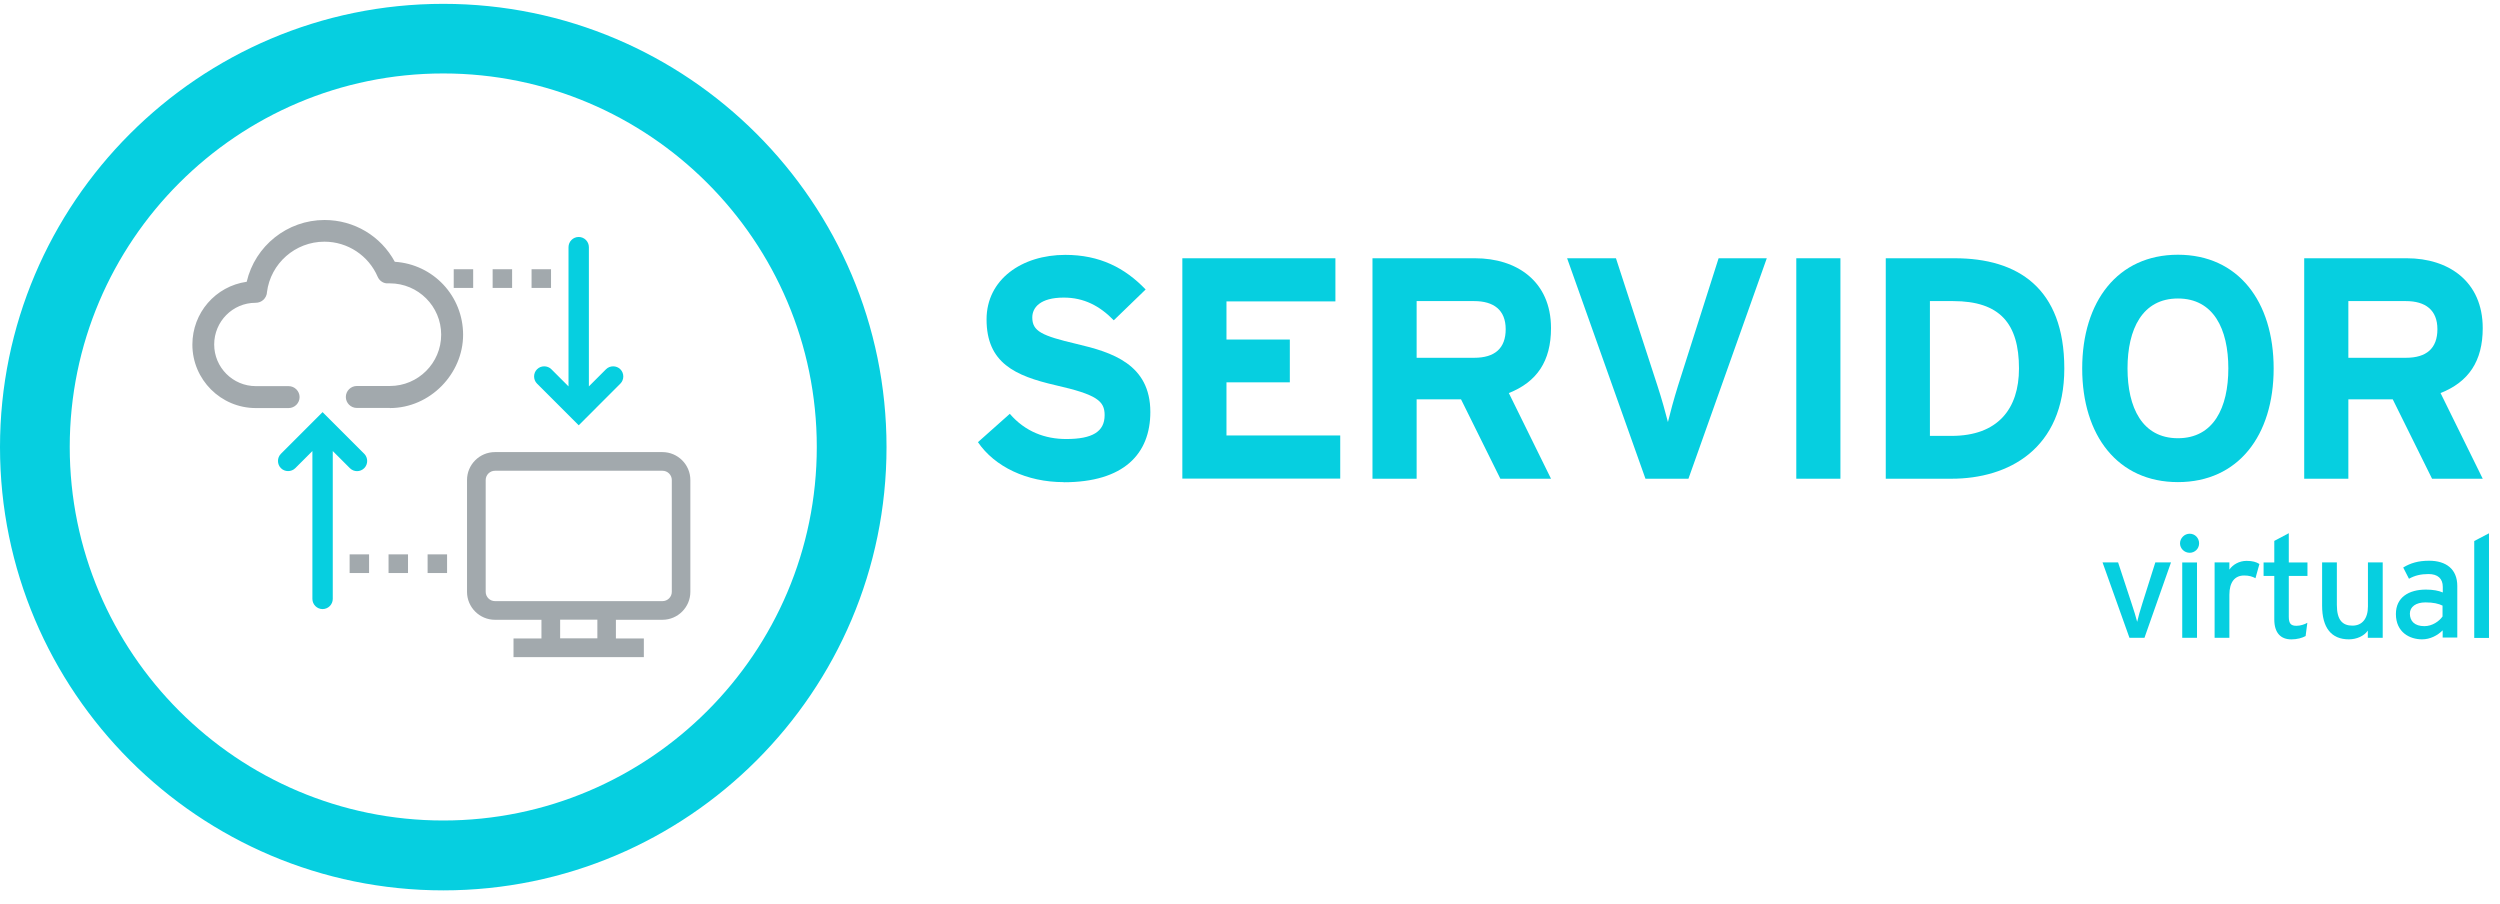
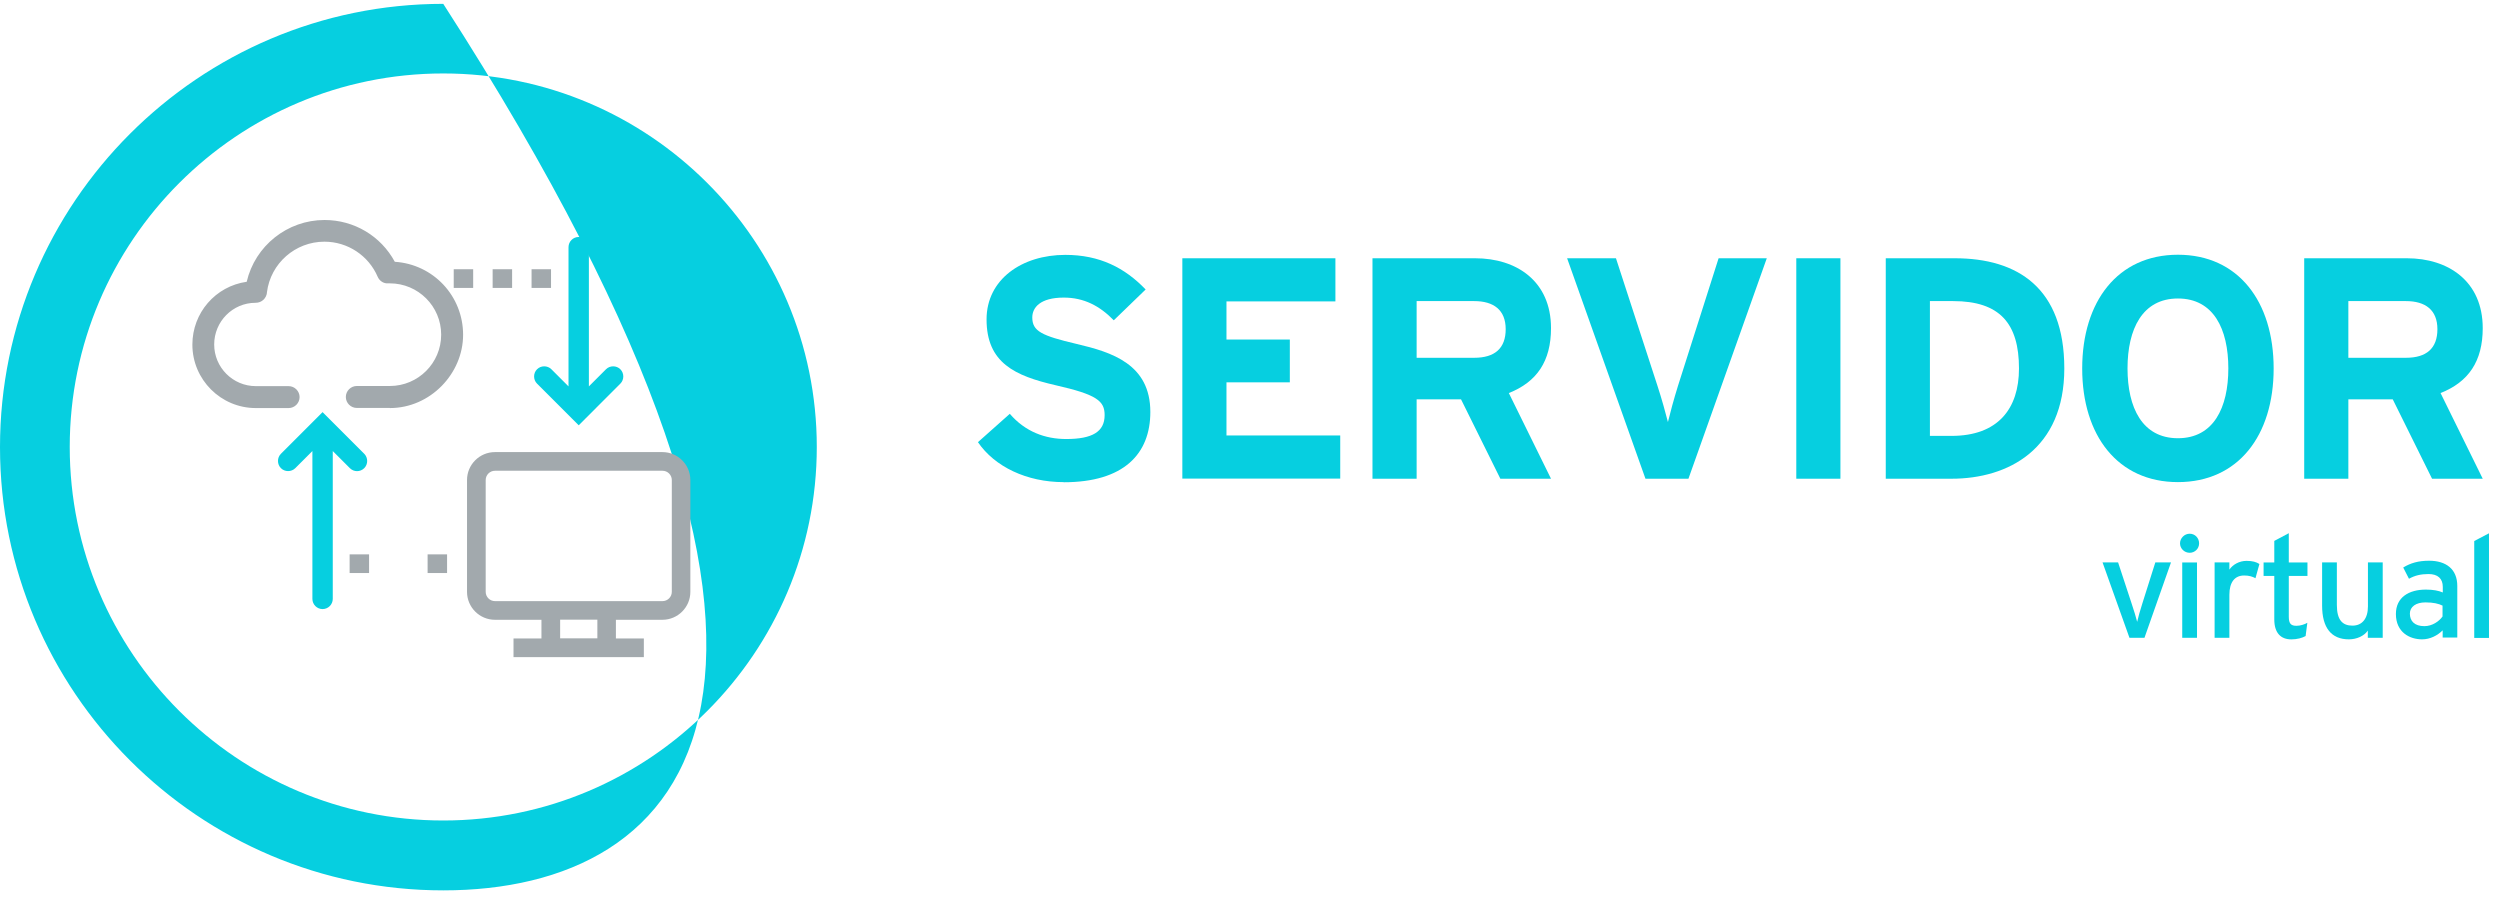
<svg xmlns="http://www.w3.org/2000/svg" width="141" height="51" viewBox="0 0 141 51" fill="none">
  <path d="M59.988 27.192C57.911 27.192 56.099 26.323 55.156 24.938L56.953 23.339C57.823 24.349 58.942 24.761 60.136 24.761C61.609 24.761 62.301 24.349 62.301 23.413C62.301 22.617 61.874 22.257 59.532 21.726C57.241 21.196 55.642 20.467 55.642 18.014C55.642 15.76 57.631 14.375 60.084 14.375C62.021 14.375 63.443 15.104 64.614 16.327L62.817 18.065C62.021 17.248 61.13 16.784 59.996 16.784C58.662 16.784 58.221 17.351 58.221 17.903C58.221 18.684 58.751 18.934 60.725 19.399C62.699 19.863 64.879 20.533 64.879 23.236C64.879 25.601 63.384 27.199 59.996 27.199L59.988 27.192Z" fill="#06CFE0" />
  <path d="M66.684 27V14.566H75.317V16.997H69.173V19.148H72.746V21.564H69.173V24.562H75.589V26.993H66.691L66.684 27Z" fill="#06CFE0" />
  <path d="M84.62 27L82.402 22.522H79.898V27H77.408V14.566H83.198C85.54 14.566 87.477 15.863 87.477 18.507C87.477 20.371 86.682 21.542 85.098 22.168L87.477 27H84.62ZM83.146 16.982H79.898V20.179H83.146C84.303 20.179 84.921 19.649 84.921 18.566C84.921 17.483 84.244 16.982 83.146 16.982Z" fill="#06CFE0" />
  <path d="M95.22 27H92.804L88.385 14.566H91.14L93.482 21.763C93.71 22.455 93.961 23.361 94.071 23.803C94.182 23.339 94.41 22.492 94.638 21.763L96.929 14.566H99.647L95.228 27H95.22Z" fill="#06CFE0" />
  <path d="M101.311 27V14.566H103.8V27H101.311Z" fill="#06CFE0" />
  <path d="M110.07 27H106.357V14.566H110.247C113.797 14.566 116.427 16.238 116.427 20.783C116.427 25.328 113.267 27 110.07 27ZM110.158 16.982H108.847V24.584H110.07C112.677 24.584 113.871 23.059 113.871 20.783C113.871 18.242 112.788 16.982 110.158 16.982Z" fill="#06CFE0" />
  <path d="M122.835 27.191C119.439 27.191 117.436 24.562 117.436 20.783C117.436 17.004 119.439 14.367 122.835 14.367C126.23 14.367 128.234 16.997 128.234 20.783C128.234 24.569 126.23 27.191 122.835 27.191ZM122.835 16.835C120.831 16.835 119.992 18.558 119.992 20.776C119.992 22.993 120.824 24.716 122.835 24.716C124.846 24.716 125.678 22.993 125.678 20.776C125.678 18.558 124.846 16.835 122.835 16.835Z" fill="#06CFE0" />
  <path d="M137.168 27L134.951 22.522H132.447V27H129.957V14.566H135.747C138.089 14.566 140.026 15.863 140.026 18.507C140.026 20.371 139.231 21.542 137.647 22.168L140.026 27H137.168ZM135.695 16.982H132.447V20.179H135.695C136.852 20.179 137.47 19.649 137.47 18.566C137.47 17.483 136.793 16.982 135.695 16.982Z" fill="#06CFE0" />
  <path d="M120.934 35.971H120.101L118.584 31.721H119.461L120.219 34.026C120.359 34.439 120.477 34.837 120.536 35.072C120.588 34.837 120.698 34.439 120.831 34.026L121.56 31.721H122.444L120.948 35.971H120.934Z" fill="#06CFE0" />
  <path d="M123.498 31.177C123.196 31.177 122.953 30.934 122.953 30.647C122.953 30.359 123.196 30.102 123.498 30.102C123.8 30.102 124.029 30.345 124.029 30.647C124.029 30.949 123.785 31.177 123.498 31.177ZM123.078 35.972V31.722H123.911V35.972H123.078Z" fill="#06CFE0" />
  <path d="M127.21 32.612C127.033 32.517 126.849 32.458 126.569 32.458C126.046 32.458 125.737 32.826 125.737 33.548V35.971H124.904V31.721H125.737V32.126C125.928 31.846 126.289 31.633 126.709 31.633C127.048 31.633 127.261 31.699 127.431 31.81L127.21 32.605V32.612Z" fill="#06CFE0" />
  <path d="M130.045 35.869C129.846 35.98 129.559 36.061 129.228 36.061C128.638 36.061 128.27 35.7 128.27 34.934V32.481H127.666V31.722H128.27V30.507L129.088 30.072V31.722H130.141V32.481H129.088V34.786C129.088 35.184 129.22 35.295 129.522 35.295C129.743 35.295 129.986 35.214 130.134 35.125L130.038 35.862L130.045 35.869Z" fill="#06CFE0" />
  <path d="M133.545 35.971V35.566C133.331 35.875 132.911 36.059 132.477 36.059C131.49 36.059 130.967 35.411 130.967 34.159V31.721H131.799V34.122C131.799 34.976 132.123 35.286 132.676 35.286C133.228 35.286 133.552 34.888 133.552 34.203V31.721H134.385V35.971H133.552H133.545Z" fill="#06CFE0" />
  <path d="M137.766 35.971V35.551C137.471 35.846 137.059 36.059 136.602 36.059C135.917 36.059 135.129 35.669 135.129 34.63C135.129 33.688 135.858 33.253 136.823 33.253C137.221 33.253 137.538 33.312 137.773 33.415V33.098C137.773 32.634 137.493 32.376 136.97 32.376C136.536 32.376 136.197 32.457 135.866 32.642L135.541 32.008C135.947 31.758 136.396 31.625 137 31.625C137.95 31.625 138.591 32.089 138.591 33.047V35.956H137.773L137.766 35.971ZM137.766 34.159C137.538 34.048 137.25 33.975 136.794 33.975C136.263 33.975 135.917 34.218 135.917 34.608C135.917 35.028 136.182 35.315 136.735 35.315C137.177 35.315 137.567 35.043 137.759 34.77V34.166L137.766 34.159Z" fill="#06CFE0" />
  <path d="M139.547 35.971V30.513L140.379 30.078V35.978H139.547V35.971Z" fill="#06CFE0" />
-   <path d="M25 50.217C11.211 50.217 0 38.998 0 25.217C0 11.435 11.211 0.217 25 0.217C38.789 0.217 50 11.428 50 25.217C50 39.006 38.789 50.217 25 50.217ZM25 4.143C13.384 4.143 3.933 13.593 3.933 25.209C3.933 36.825 13.384 46.276 25 46.276C36.616 46.276 46.067 36.825 46.067 25.209C46.067 13.593 36.616 4.143 25 4.143Z" fill="#06CFE0" />
+   <path d="M25 50.217C11.211 50.217 0 38.998 0 25.217C0 11.435 11.211 0.217 25 0.217C50 39.006 38.789 50.217 25 50.217ZM25 4.143C13.384 4.143 3.933 13.593 3.933 25.209C3.933 36.825 13.384 46.276 25 46.276C36.616 46.276 46.067 36.825 46.067 25.209C46.067 13.593 36.616 4.143 25 4.143Z" fill="#06CFE0" />
  <path d="M21.987 22.801H20.124C19.895 22.801 19.711 22.617 19.711 22.389C19.711 22.16 19.895 21.976 20.124 21.976H21.987C23.696 21.976 25.088 20.584 25.088 18.875C25.088 17.166 23.696 15.774 21.987 15.774C21.95 15.774 21.921 15.774 21.892 15.774C21.722 15.781 21.56 15.678 21.494 15.523C20.941 14.249 19.689 13.424 18.304 13.424C16.559 13.424 15.078 14.721 14.857 16.452C14.857 16.599 14.783 16.695 14.724 16.754C14.643 16.835 14.526 16.871 14.415 16.871C13.023 16.871 11.881 18.013 11.881 19.42C11.881 20.827 13.023 21.969 14.43 21.969H16.279C16.507 21.969 16.691 22.153 16.691 22.381C16.691 22.61 16.507 22.794 16.279 22.794H14.43C12.566 22.794 11.049 21.276 11.049 19.413C11.049 17.667 12.382 16.231 14.076 16.054C14.474 14.058 16.235 12.592 18.297 12.592C19.925 12.592 21.398 13.505 22.127 14.941C24.227 15.023 25.906 16.746 25.906 18.868C25.906 20.989 24.145 22.794 21.98 22.794L21.987 22.801Z" fill="#A2A9AD" />
  <path d="M21.987 23.008H20.123C19.785 23.008 19.505 22.728 19.505 22.389C19.505 22.05 19.785 21.77 20.123 21.77H21.987C23.585 21.77 24.882 20.474 24.882 18.875C24.882 17.277 23.585 15.981 21.987 15.981H21.898C21.641 16.003 21.405 15.848 21.302 15.612C20.786 14.412 19.608 13.631 18.297 13.631C16.654 13.631 15.262 14.854 15.056 16.482C15.048 16.68 14.945 16.82 14.864 16.901C14.746 17.012 14.599 17.078 14.407 17.078C13.126 17.078 12.08 18.131 12.08 19.428C12.08 20.724 13.133 21.778 14.43 21.778H16.278C16.617 21.778 16.897 22.058 16.897 22.396C16.897 22.735 16.617 23.015 16.278 23.015H14.43C12.455 23.015 10.85 21.409 10.85 19.435C10.85 17.645 12.153 16.143 13.914 15.892C14.385 13.867 16.205 12.408 18.304 12.408C19.969 12.408 21.479 13.307 22.267 14.765C24.44 14.905 26.119 16.695 26.119 18.883C26.119 21.07 24.27 23.015 21.987 23.015V23.008ZM20.123 22.183C20.006 22.183 19.917 22.279 19.917 22.389C19.917 22.5 20.013 22.595 20.123 22.595H21.987C24.042 22.595 25.707 20.923 25.707 18.875C25.707 16.828 24.13 15.229 22.127 15.156H22.009L21.957 15.045C21.258 13.66 19.858 12.806 18.304 12.806C16.359 12.806 14.665 14.191 14.29 16.106L14.26 16.253L14.113 16.268C12.492 16.437 11.27 17.793 11.27 19.428C11.27 21.181 12.691 22.603 14.444 22.603H16.293C16.411 22.603 16.499 22.507 16.499 22.396C16.499 22.286 16.404 22.19 16.293 22.19H14.444C12.927 22.19 11.689 20.953 11.689 19.435C11.689 17.918 12.919 16.68 14.43 16.68C14.503 16.68 14.555 16.658 14.599 16.622C14.643 16.577 14.665 16.526 14.665 16.459C14.901 14.618 16.47 13.241 18.311 13.241C19.785 13.241 21.11 14.117 21.692 15.465C21.729 15.546 21.81 15.598 21.891 15.59C21.928 15.59 21.965 15.59 22.002 15.59C23.821 15.59 25.302 17.071 25.302 18.89C25.302 20.71 23.821 22.19 22.002 22.19H20.138L20.123 22.183Z" fill="#A2A9AD" />
  <path d="M37.367 25.498H27.916C27.047 25.498 26.34 26.205 26.34 27.074V33.38C26.34 34.249 27.047 34.956 27.916 34.956H30.538V36.009H28.962V37.063H36.313V36.009H34.737V34.956H37.359C38.228 34.956 38.936 34.249 38.936 33.38V27.074C38.936 26.205 38.228 25.498 37.359 25.498M33.691 36.002H31.592V34.949H33.691V36.002ZM37.89 33.38C37.89 33.667 37.654 33.903 37.367 33.903H27.916C27.629 33.903 27.393 33.667 27.393 33.38V27.074C27.393 26.787 27.629 26.551 27.916 26.551H37.367C37.654 26.551 37.89 26.787 37.89 27.074V33.38Z" fill="#A2A9AD" />
  <path d="M26.687 15.185H25.59V16.239H26.687V15.185Z" fill="#A2A9AD" />
  <path d="M28.883 15.185H27.785V16.239H28.883V15.185Z" fill="#A2A9AD" />
  <path d="M31.078 15.185H29.98V16.239H31.078V15.185Z" fill="#A2A9AD" />
  <path d="M20.816 31.266H19.719V32.319H20.816V31.266Z" fill="#A2A9AD" />
-   <path d="M23.012 31.266H21.914V32.319H23.012V31.266Z" fill="#A2A9AD" />
  <path d="M25.215 31.266H24.117V32.319H25.215V31.266Z" fill="#A2A9AD" />
  <path d="M34.988 20.827C34.767 20.606 34.399 20.606 34.178 20.827L33.213 21.792V13.94C33.213 13.623 32.955 13.365 32.639 13.365C32.322 13.365 32.064 13.623 32.064 13.94V21.792L31.099 20.827C30.878 20.606 30.51 20.606 30.289 20.827C30.068 21.048 30.068 21.416 30.289 21.637L32.639 23.987L33.044 23.582L34.988 21.637C35.209 21.416 35.209 21.048 34.988 20.827Z" fill="#06CFE0" />
  <path d="M20.543 25.594L18.598 23.649L18.193 23.244L17.788 23.649L15.844 25.594C15.623 25.815 15.623 26.183 15.844 26.404C16.064 26.625 16.433 26.625 16.654 26.404L17.619 25.439V33.777C17.619 34.094 17.877 34.352 18.193 34.352C18.51 34.352 18.768 34.094 18.768 33.777V25.439L19.733 26.404C19.843 26.515 19.991 26.573 20.138 26.573C20.285 26.573 20.432 26.515 20.543 26.404C20.764 26.183 20.764 25.815 20.543 25.594Z" fill="#06CFE0" />
</svg>